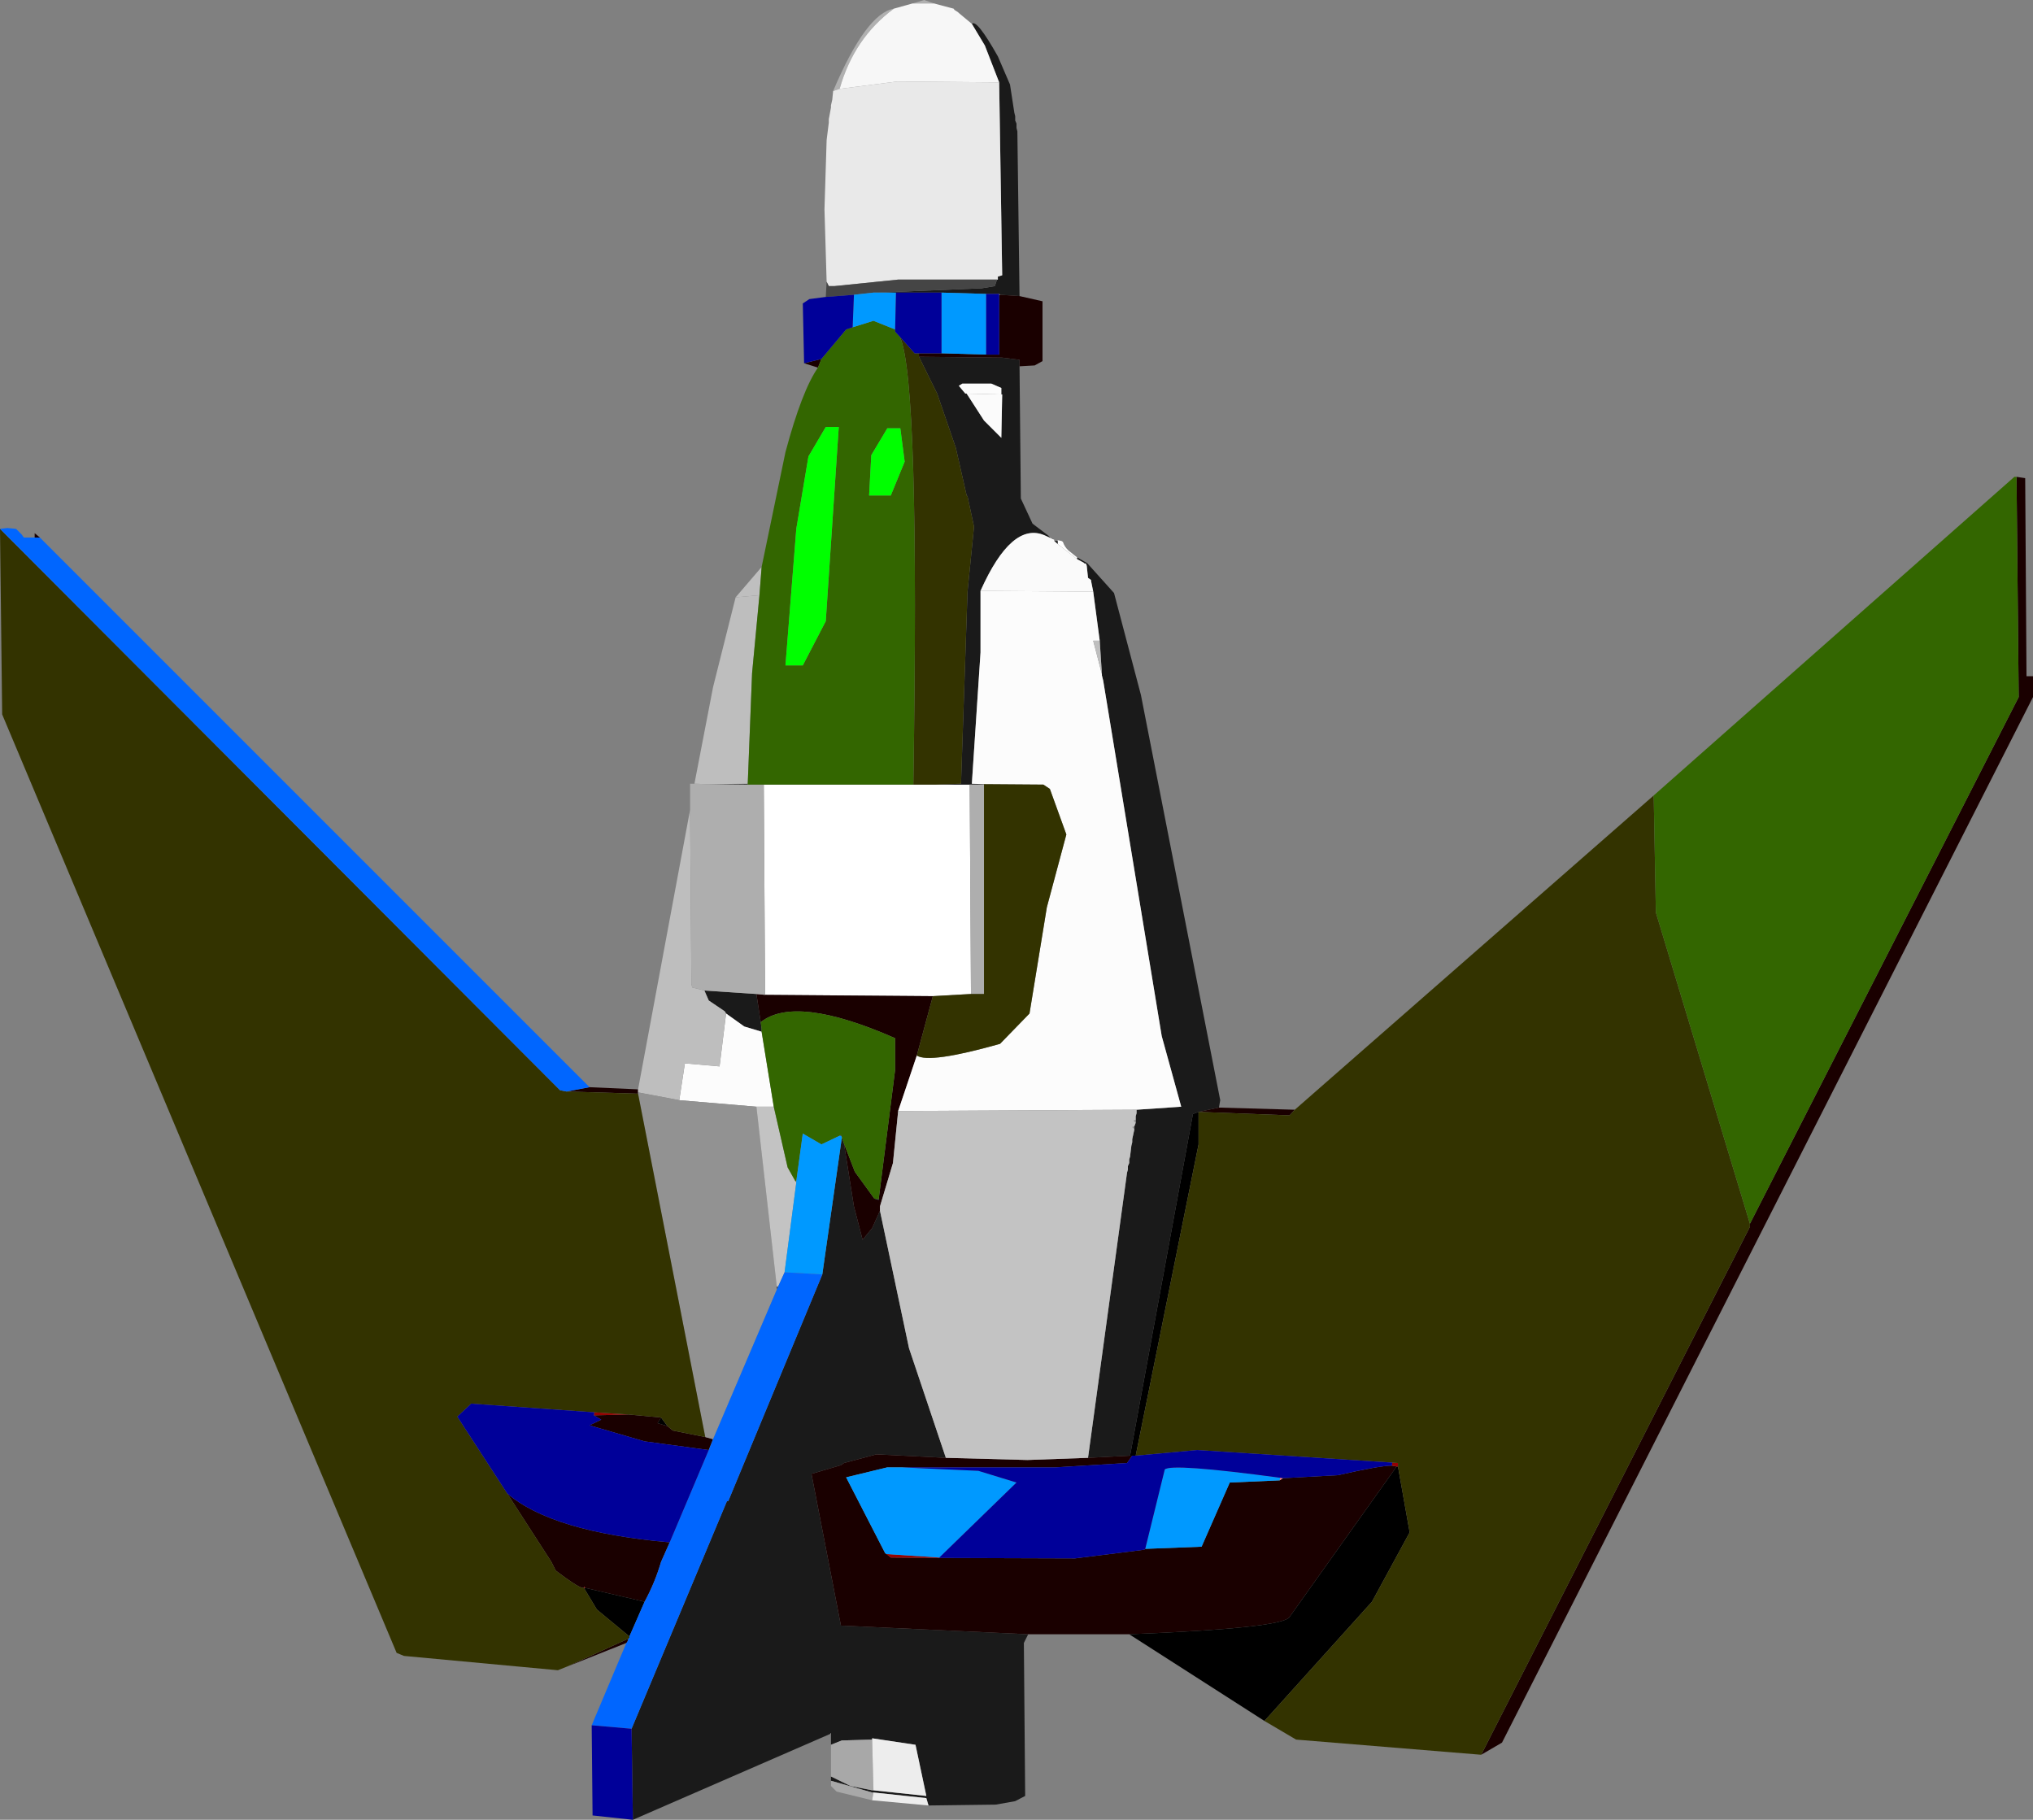
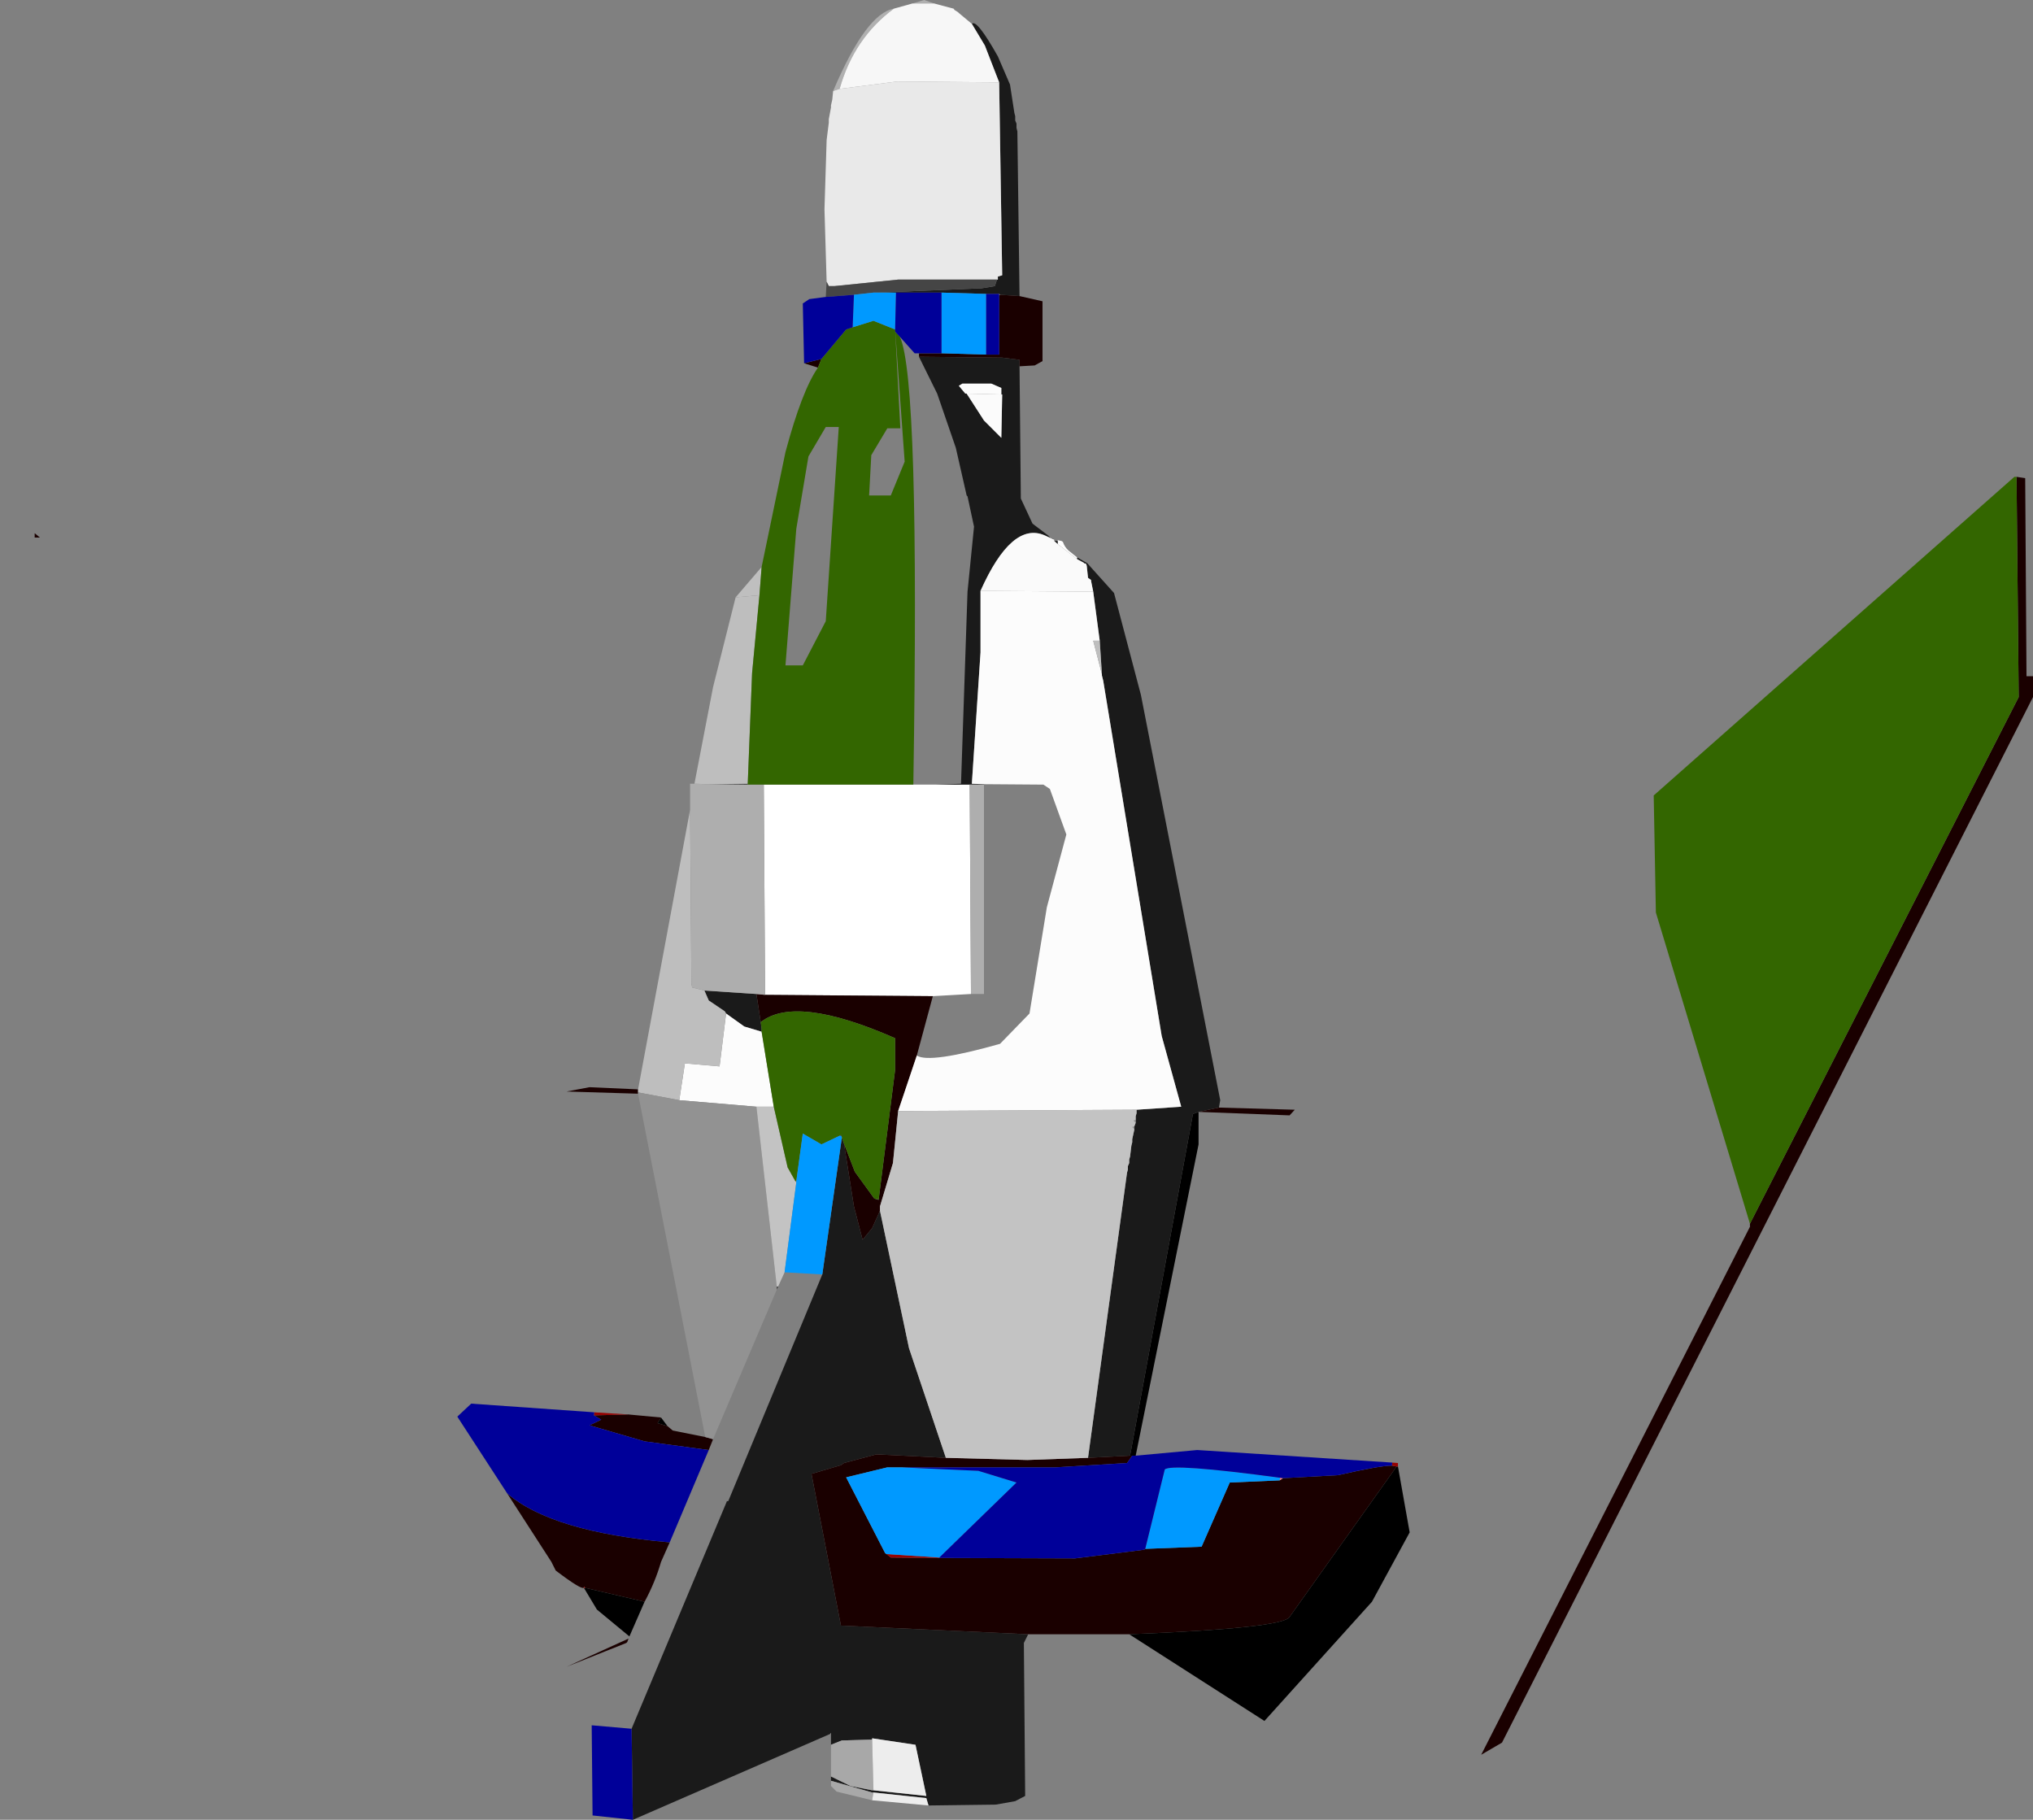
<svg xmlns="http://www.w3.org/2000/svg" height="209.9px" width="234.5px">
  <rect width="100%" height="100%" fill="#808080" stroke="none" />
  <g transform="matrix(1.0, 0.0, 0.0, 1.0, -101.5, -65.85)">
    <path d="M223.5 128.25 L223.5 128.15 223.95 128.25 224.1 128.35 Q224.3 128.95 224.75 129.35 L225.75 130.15 225.75 130.35 223.5 128.6 223.5 128.25 M209.35 156.35 L213.35 156.35 213.5 180.5 209.1 180.75 189.75 180.6 189.6 156.35 206.85 156.35 209.35 156.35" fill="#ffffff" fill-rule="evenodd" stroke="none" />
    <path d="M216.5 98.1 L216.6 98.1 216.6 97.75 217.1 97.6 216.75 75.35 215.1 71.1 213.6 68.6 Q214.15 68.0 216.6 72.35 L218.0 75.6 218.5 78.85 218.6 79.25 218.6 79.75 218.75 80.1 218.75 80.6 218.85 81.0 219.1 100.0 216.85 99.85 216.75 99.75 215.25 99.75 210.1 99.6 204.85 99.6 202.85 99.6 214.75 99.1 216.25 98.85 216.5 98.1 M219.1 108.1 L219.25 123.35 220.6 126.25 222.45 127.65 222.65 127.9 222.95 128.0 223.1 128.1 222.65 127.9 222.0 127.6 Q218.2 125.95 214.6 134.0 L214.6 141.1 213.6 156.25 215.0 156.3 215.0 156.35 213.35 156.35 209.35 156.35 212.35 156.25 213.1 134.1 213.85 126.6 213.1 123.1 213.0 123.0 211.75 117.5 209.6 111.25 207.5 107.0 217.1 107.1 219.1 107.35 219.1 108.1 M223.1 128.25 L223.5 128.25 223.5 128.6 223.1 128.25 M225.75 130.15 L226.9 130.8 230.0 134.25 233.1 146.0 242.25 192.75 242.1 193.6 239.75 194.1 239.1 194.35 231.85 233.75 227.0 234.0 231.5 201.1 231.6 200.75 231.6 200.35 231.75 200.0 231.75 199.6 231.85 199.25 232.0 198.0 232.1 197.6 232.1 197.25 232.35 196.1 232.35 195.75 232.5 195.35 232.5 195.0 232.5 194.6 232.6 194.25 232.6 193.85 237.75 193.5 235.5 185.35 228.75 144.35 228.6 143.75 228.6 143.6 228.35 139.75 227.6 134.1 227.35 132.85 227.35 132.75 227.0 132.5 226.85 131.1 226.75 130.85 226.6 130.85 226.5 130.75 225.75 130.35 225.75 130.15 M217.0 111.35 L217.0 110.6 215.85 110.1 212.5 110.1 212.1 110.35 212.85 111.25 213.0 111.25 215.0 114.35 217.0 116.35 217.1 111.35 217.0 111.35 M187.75 156.25 L187.75 156.35 183.25 156.3 187.75 156.25 M182.75 180.1 L188.75 180.5 189.25 183.75 189.35 184.5 189.35 184.85 187.35 184.25 185.25 182.75 185.1 182.5 183.25 181.25 182.75 180.1 M198.85 197.75 L200.0 205.0 201.0 208.85 202.1 207.5 203.0 205.5 206.35 221.35 210.6 234.0 202.6 233.6 198.85 234.6 198.5 234.85 195.1 235.85 198.5 253.35 220.1 254.35 219.6 255.35 219.75 273.0 218.6 273.6 216.35 274.0 208.6 274.1 208.35 273.25 202.25 272.6 202.1 272.6 197.35 271.25 197.35 270.75 199.6 271.85 202.1 272.35 202.25 272.35 208.35 273.0 207.1 267.1 202.1 266.35 202.1 266.5 198.6 266.6 197.35 267.1 197.35 265.85 197.35 265.75 197.25 265.85 174.5 275.75 174.35 265.25 185.35 239.0 185.5 239.0 196.35 212.85 198.6 197.1 198.85 197.75 M198.5 196.85 L198.35 196.85 198.5 196.75 198.5 196.85 M191.1 214.25 L191.25 214.25 191.1 214.6 191.1 214.25" fill="#1a1a1a" fill-rule="evenodd" stroke="none" />
    <path d="M303.35 207.0 L334.35 146.25 334.1 120.85 335.1 121.0 335.25 143.85 336.0 143.85 336.0 146.25 274.75 266.85 272.35 268.25 303.35 207.35 303.35 207.0 M219.1 100.0 L221.75 100.6 221.75 107.5 220.85 108.0 219.1 108.1 219.1 107.35 217.1 107.1 207.5 107.0 207.5 106.6 210.1 106.6 215.25 106.75 216.75 106.75 216.75 99.85 216.85 99.85 219.1 100.0 M242.1 193.6 L250.85 193.85 250.25 194.5 239.75 194.1 242.1 193.6 M196.25 107.25 L195.85 108.25 194.25 107.75 196.25 107.25 M227.0 234.0 L231.85 233.75 232.1 233.75 231.5 234.6 223.25 235.1 205.5 235.1 203.85 235.1 199.1 236.25 203.6 245.0 203.75 245.1 204.25 245.5 209.85 245.55 225.5 245.6 233.5 244.6 233.6 244.5 240.1 244.25 243.35 236.85 249.1 236.6 249.5 236.35 255.85 236.0 Q260.65 234.9 262.05 234.9 L262.6 235.0 250.25 252.35 Q249.5 253.65 231.75 254.35 L220.1 254.35 198.5 253.35 195.1 235.85 198.5 234.85 198.85 234.6 202.6 233.6 210.6 234.0 220.0 234.25 227.0 234.0 M188.75 180.5 L189.75 180.6 209.1 180.75 207.25 187.6 205.1 194.0 204.5 200.0 203.0 205.0 203.0 205.5 202.1 207.5 201.0 208.85 200.0 205.0 198.85 197.75 200.1 201.0 202.35 204.1 202.85 204.25 202.85 204.2 204.75 189.25 204.75 185.6 Q193.25 180.55 189.25 183.75 L188.75 180.5 M166.85 191.75 L169.5 191.25 175.1 191.5 175.1 191.85 175.1 192.0 166.85 191.75 M106.1 127.85 L105.5 127.85 105.5 127.35 106.1 127.85 M198.6 197.0 L198.5 196.85 198.5 196.75 198.6 197.0 M160.0 238.1 Q165.15 242.55 178.75 243.75 L177.75 246.0 Q177.05 248.4 175.85 250.6 L169.0 249.0 168.85 248.85 168.85 248.95 Q168.7 249.35 165.6 247.0 L165.1 246.0 160.0 238.1 M183.25 233.1 L175.85 232.1 169.5 230.25 170.85 229.6 170.0 229.1 174.0 229.0 177.75 229.35 177.35 230.0 178.5 230.35 179.1 230.85 182.85 231.6 183.75 231.85 183.25 233.1 M174.0 254.85 L173.85 255.25 173.75 255.35 166.85 258.1 174.0 254.85" fill="#1a0000" fill-rule="evenodd" stroke="none" />
    <path d="M198.35 76.1 L197.6 76.35 Q201.4 67.4 204.6 66.85 200.0 70.25 198.35 76.1 M209.25 66.25 L206.75 66.25 208.1 65.85 209.25 66.25" fill="#b0b0b0" fill-rule="evenodd" stroke="none" />
    <path d="M197.6 76.35 L198.35 76.1 205.0 75.25 216.75 75.35 217.1 97.6 216.6 97.75 216.6 98.1 216.5 98.1 205.1 98.1 197.75 98.85 197.1 98.85 196.85 98.35 196.6 90.0 196.85 82.0 197.1 80.0 197.1 79.6 197.35 78.25 197.35 78.0 197.5 77.35 197.6 76.35" fill="#e9e9e9" fill-rule="evenodd" stroke="none" />
    <path d="M196.85 98.35 L197.1 98.85 197.75 98.85 205.1 98.1 216.5 98.1 216.25 98.85 214.75 99.1 202.85 99.6 202.25 99.6 200.0 99.85 196.75 100.1 196.85 98.35" fill="#454545" fill-rule="evenodd" stroke="none" />
    <path d="M198.35 76.1 Q200.0 70.25 204.6 66.85 L206.75 66.25 209.25 66.25 211.5 66.85 211.6 67.0 212.0 67.25 212.1 67.35 213.6 68.6 215.1 71.1 216.75 75.35 205.0 75.25 198.35 76.1" fill="#f7f7f7" fill-rule="evenodd" stroke="none" />
    <path d="M216.75 99.75 L216.85 99.85 216.75 99.85 216.75 99.75 M213.0 111.25 L212.85 111.25 212.1 110.35 212.5 110.1 215.85 110.1 217.0 110.6 217.0 111.35 213.0 111.25 M215.0 156.3 L213.6 156.25 214.6 141.1 214.6 134.0 227.6 134.1 228.35 139.75 227.6 139.75 228.6 143.6 228.6 143.75 228.75 144.35 235.5 185.35 237.75 193.5 232.6 193.85 205.1 194.0 207.25 187.6 Q208.7 188.55 216.85 186.25 L220.25 182.75 222.25 170.5 224.5 162.1 222.6 156.85 221.85 156.35 215.0 156.3 M179.85 192.75 L180.5 188.5 184.5 188.85 185.25 182.75 187.35 184.25 189.35 184.85 190.75 193.5 188.75 193.5 179.85 192.75" fill="#fcfcfc" fill-rule="evenodd" stroke="none" />
    <path d="M213.0 111.25 L217.0 111.35 217.1 111.35 217.0 116.35 215.0 114.35 213.0 111.25" fill="#fbfbfb" fill-rule="evenodd" stroke="none" />
-     <path d="M202.85 204.2 L202.85 204.25 202.35 204.1 202.85 204.2" fill="#040483" fill-rule="evenodd" stroke="none" />
    <path d="M223.1 128.1 L223.1 128.25 223.5 128.6 225.75 130.35 226.5 130.75 226.6 130.85 226.75 130.85 226.85 131.1 227.0 132.5 227.35 132.75 227.35 132.85 227.6 134.1 214.6 134.0 Q218.2 125.95 222.0 127.6 L222.65 127.9 223.1 128.1" fill="#fafafa" fill-rule="evenodd" stroke="none" />
    <path d="M189.1 134.5 L188.25 143.5 187.75 156.25 183.25 156.3 181.6 156.25 183.75 145.1 186.35 134.75 189.1 134.5 M228.35 139.75 L228.6 143.6 227.6 139.75 228.35 139.75 M181.1 159.25 L181.25 179.35 181.35 179.75 182.75 180.1 183.25 181.25 185.1 182.5 185.25 182.75 184.5 188.85 180.5 188.5 179.85 192.75 175.1 191.85 175.1 191.5 181.1 159.25" fill="#bebebe" fill-rule="evenodd" stroke="none" />
    <path d="M189.35 131.25 L189.1 134.5 186.35 134.75 189.35 131.25" fill="#bfbfbf" fill-rule="evenodd" stroke="none" />
    <path d="M213.35 156.35 L215.0 156.35 215.0 180.5 213.5 180.5 213.35 156.35 M187.75 156.35 L189.6 156.35 189.75 180.6 188.75 180.5 182.75 180.1 181.35 179.75 181.25 179.35 181.1 159.25 181.1 156.25 181.6 156.25 183.25 156.3 187.75 156.35 M193.35 202.1 L193.35 202.25 193.25 202.1 193.35 202.1" fill="#aeaeae" fill-rule="evenodd" stroke="none" />
    <path d="M232.5 195.0 L232.5 195.35 232.25 195.1 232.5 195.0 M232.35 195.75 L232.35 196.1 232.1 195.85 232.35 195.75 M175.1 192.0 L175.1 191.85 179.85 192.75 188.75 193.5 191.1 214.25 191.1 214.6 183.75 231.85 182.85 231.6 175.1 192.0" fill="#929292" fill-rule="evenodd" stroke="none" />
    <path d="M232.6 193.85 L232.6 194.25 232.5 194.6 232.5 195.0 232.25 195.1 232.5 195.35 232.35 195.75 232.1 195.85 232.35 196.1 232.1 197.25 232.1 197.6 232.0 198.0 231.85 199.25 231.75 199.6 231.75 200.0 231.6 200.35 231.6 200.75 231.5 201.1 227.0 234.0 220.0 234.25 210.6 234.0 206.35 221.35 203.0 205.5 203.0 205.0 204.5 200.0 205.1 194.0 232.6 193.85 M188.75 193.5 L190.75 193.5 192.35 200.5 193.25 202.1 193.35 202.25 192.0 212.6 191.25 214.25 191.1 214.25 188.75 193.5" fill="#c3c3c3" fill-rule="evenodd" stroke="none" />
    <path d="M231.85 233.75 L239.1 194.35 239.75 194.1 239.75 197.85 232.5 233.75 232.1 233.75 231.85 233.75 M177.75 229.35 L178.5 230.35 177.35 230.0 177.75 229.35 M262.6 235.0 L262.75 235.0 264.1 242.6 259.75 250.6 247.35 264.35 231.75 254.35 Q249.5 253.65 250.25 252.35 L262.6 235.0 M169.0 249.0 L175.85 250.6 174.1 254.6 170.35 251.5 168.85 249.0 169.0 249.0" fill="#000000" fill-rule="evenodd" stroke="none" />
    <path d="M170.0 229.1 L170.05 228.75 174.0 229.0 170.0 229.1 M262.1 234.55 L262.75 234.6 262.75 235.0 262.6 235.0 262.05 234.9 262.1 234.55 M209.85 245.55 L204.25 245.5 203.75 245.1 209.85 245.5 209.85 245.55" fill="#960202" fill-rule="evenodd" stroke="none" />
    <path d="M249.1 236.6 L249.15 236.3 249.5 236.35 249.1 236.6" fill="#ff7d7d" fill-rule="evenodd" stroke="none" />
    <path d="M197.25 265.85 L197.35 265.75 197.35 265.85 197.25 265.85 M197.35 267.1 L198.6 266.6 202.1 266.5 202.25 272.35 202.1 272.35 199.6 271.85 197.35 270.75 197.35 267.1 M197.35 271.25 L202.1 272.6 202.25 272.6 202.1 273.5 198.0 272.5 197.35 271.85 197.35 271.25" fill="#a8a8a8" fill-rule="evenodd" stroke="none" />
    <path d="M202.1 266.5 L202.1 266.35 207.1 267.1 208.35 273.0 202.25 272.35 202.1 266.5 M202.25 272.6 L208.35 273.25 208.6 274.1 202.1 273.5 202.25 272.6" fill="#ededed" fill-rule="evenodd" stroke="none" />
    <path d="M168.85 248.95 L168.85 248.85 169.0 249.0 168.85 249.0 168.85 248.95" fill="#bb0000" fill-rule="evenodd" stroke="none" />
-     <path d="M292.25 157.6 L292.5 171.1 303.35 207.0 303.35 207.35 272.35 268.25 251.0 266.5 247.35 264.35 259.75 250.6 264.1 242.6 262.75 235.0 262.75 234.6 262.1 234.55 239.6 233.1 232.5 233.75 239.75 197.85 239.75 194.1 250.25 194.5 250.85 193.85 292.25 157.6 M207.5 107.0 L209.6 111.25 211.75 117.5 213.0 123.0 213.1 123.1 213.85 126.6 213.1 134.1 212.35 156.25 209.35 156.35 206.85 156.35 Q207.6 109.65 205.3 104.7 L207.0 106.6 207.5 106.6 207.5 107.0 M215.0 156.35 L215.0 156.3 221.85 156.35 222.6 156.85 224.5 162.1 222.25 170.5 220.25 182.75 216.85 186.25 Q208.7 188.55 207.25 187.6 L209.1 180.75 213.5 180.5 215.0 180.5 215.0 156.35 M101.5 126.85 L166.1 191.6 166.85 191.75 175.1 192.0 182.85 231.6 179.1 230.85 178.5 230.35 177.75 229.35 174.0 229.0 170.05 228.75 155.85 227.75 154.25 229.25 160.0 238.1 165.1 246.0 165.6 247.0 Q168.7 249.35 168.85 248.95 L168.85 249.0 170.35 251.5 174.1 254.6 174.1 254.75 174.0 254.85 166.85 258.1 165.85 258.5 148.1 256.85 147.25 256.5 101.75 148.25 101.5 126.85" fill="#333300" fill-rule="evenodd" stroke="none" />
-     <path d="M334.1 120.85 L334.35 146.25 303.35 207.0 292.5 171.1 292.25 157.6 333.85 120.85 334.1 120.85 M204.75 103.85 L204.75 104.1 205.3 104.7 Q207.6 109.65 206.85 156.35 L189.6 156.35 187.75 156.35 187.75 156.25 188.25 143.5 189.1 134.5 189.35 131.25 192.1 118.0 Q194.0 110.9 195.85 108.25 L196.25 107.25 199.1 103.85 199.85 103.6 202.25 102.85 204.75 103.85 M205.85 119.1 L205.35 115.25 203.85 115.25 202.0 118.35 201.75 123.0 204.25 123.0 205.85 119.1 M196.75 115.1 L194.75 118.5 193.35 126.85 192.1 142.6 194.1 142.6 196.75 137.5 198.25 115.1 196.75 115.1 M190.75 193.5 L189.35 184.85 189.35 184.5 189.25 183.75 Q193.25 180.55 204.75 185.6 L204.75 189.25 202.85 204.2 202.35 204.1 200.1 201.0 198.85 197.75 198.6 197.1 198.6 197.0 198.5 196.75 198.35 196.85 196.25 197.85 194.1 196.6 193.35 202.1 193.25 202.1 192.35 200.5 190.75 193.5" fill="#336600" fill-rule="evenodd" stroke="none" />
-     <path d="M205.85 119.1 L204.25 123.0 201.75 123.0 202.0 118.35 203.85 115.25 205.35 115.25 205.85 119.1 M196.75 115.1 L198.25 115.1 196.75 137.5 194.1 142.6 192.1 142.6 193.35 126.85 194.75 118.5 196.75 115.1" fill="#00ff00" fill-rule="evenodd" stroke="none" />
+     <path d="M334.1 120.85 L334.35 146.25 303.35 207.0 292.5 171.1 292.25 157.6 333.85 120.85 334.1 120.85 M204.75 103.85 L204.75 104.1 205.3 104.7 Q207.6 109.65 206.85 156.35 L189.6 156.35 187.75 156.35 187.75 156.25 188.25 143.5 189.1 134.5 189.35 131.25 192.1 118.0 Q194.0 110.9 195.85 108.25 L196.25 107.25 199.1 103.85 199.85 103.6 202.25 102.85 204.75 103.85 L205.35 115.25 203.85 115.25 202.0 118.35 201.75 123.0 204.25 123.0 205.85 119.1 M196.75 115.1 L194.75 118.5 193.35 126.85 192.1 142.6 194.1 142.6 196.75 137.5 198.25 115.1 196.75 115.1 M190.75 193.5 L189.35 184.85 189.35 184.5 189.25 183.75 Q193.25 180.55 204.75 185.6 L204.75 189.25 202.85 204.2 202.35 204.1 200.1 201.0 198.85 197.75 198.6 197.1 198.6 197.0 198.5 196.75 198.35 196.85 196.25 197.85 194.1 196.6 193.35 202.1 193.25 202.1 192.35 200.5 190.75 193.5" fill="#336600" fill-rule="evenodd" stroke="none" />
    <path d="M202.85 99.6 L204.85 99.6 204.75 103.85 202.25 102.85 199.85 103.6 200.0 99.85 202.25 99.6 202.85 99.6 M210.1 99.6 L215.25 99.75 215.25 106.75 210.1 106.6 210.1 99.6 M193.35 202.1 L194.1 196.6 196.25 197.85 198.35 196.85 198.5 196.85 198.6 197.0 198.6 197.1 196.35 212.85 192.0 212.6 193.35 202.25 193.35 202.1 M249.1 236.6 L243.35 236.85 240.1 244.25 233.6 244.5 235.85 235.35 Q236.55 234.6 249.15 236.3 L249.1 236.6 M203.75 245.1 L203.6 245.0 199.1 236.25 203.85 235.1 205.5 235.1 214.35 235.5 218.75 236.85 209.85 245.5 203.75 245.1" fill="#0099ff" fill-rule="evenodd" stroke="none" />
-     <path d="M169.5 191.25 L166.85 191.75 166.1 191.6 101.5 126.85 102.35 126.75 103.35 126.85 104.0 127.5 104.25 127.85 105.5 127.85 106.1 127.85 169.5 191.25 M192.0 212.6 L196.35 212.85 185.5 239.0 185.35 239.0 174.35 265.25 169.75 264.85 173.75 255.35 173.85 255.25 174.0 254.85 174.1 254.75 174.1 254.6 175.85 250.6 Q177.05 248.4 177.75 246.0 L178.75 243.75 183.25 233.1 183.75 231.85 191.1 214.6 191.25 214.25 192.0 212.6" fill="#0066ff" fill-rule="evenodd" stroke="none" />
    <path d="M204.85 99.6 L210.1 99.6 210.1 106.6 207.5 106.6 207.0 106.6 205.3 104.7 204.75 104.1 204.75 103.85 204.85 99.6 M215.25 99.75 L216.75 99.75 216.75 99.85 216.75 106.75 215.25 106.75 215.25 99.75 M199.85 103.6 L199.1 103.85 196.25 107.25 194.25 107.75 194.1 100.85 194.85 100.35 196.75 100.1 200.0 99.85 199.85 103.6 M160.0 238.1 L154.25 229.25 155.85 227.75 170.05 228.75 170.0 229.1 170.85 229.6 169.5 230.25 175.85 232.1 183.25 233.1 178.75 243.75 Q165.15 242.55 160.0 238.1 M262.1 234.55 L262.05 234.9 Q260.65 234.9 255.85 236.0 L249.5 236.35 249.15 236.3 Q236.55 234.6 235.85 235.35 L233.6 244.5 233.5 244.6 225.5 245.6 209.85 245.55 209.85 245.5 218.75 236.85 214.35 235.5 205.5 235.1 223.25 235.1 231.5 234.6 232.1 233.75 232.5 233.75 239.6 233.1 262.1 234.55 M174.35 265.25 L174.5 275.75 169.85 275.25 169.75 264.85 174.35 265.25" fill="#000099" fill-rule="evenodd" stroke="none" />
  </g>
</svg>